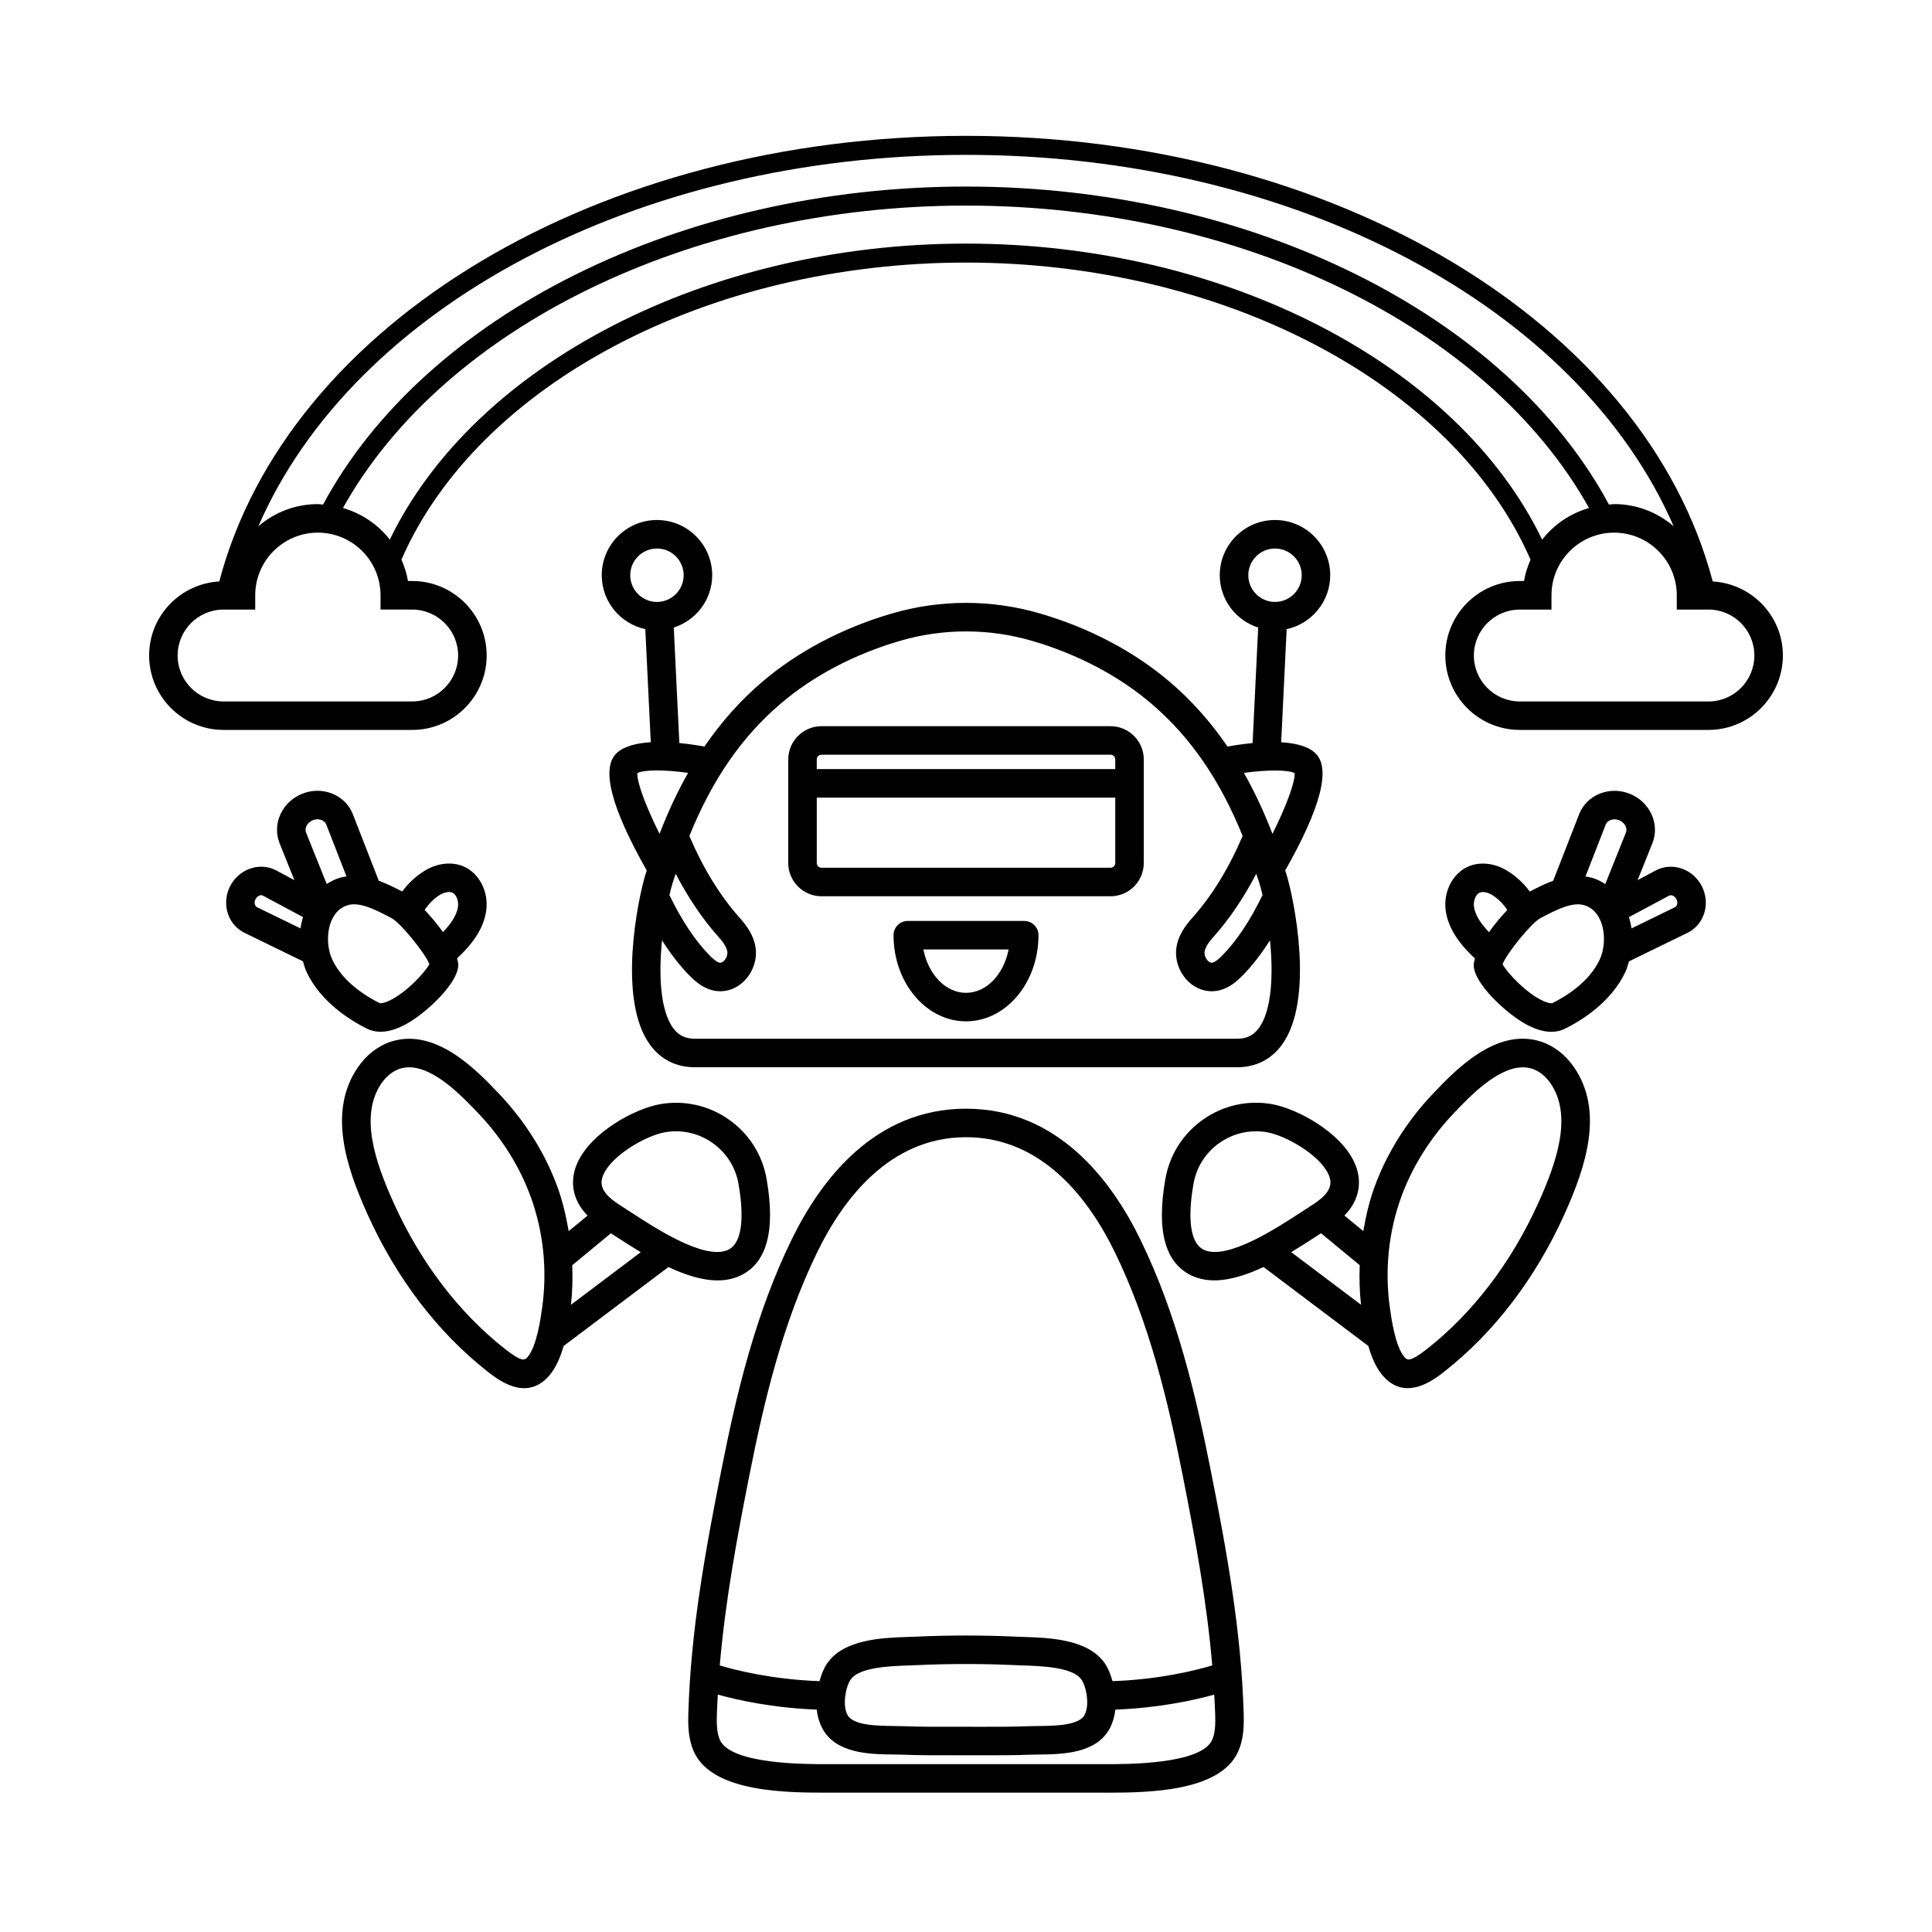
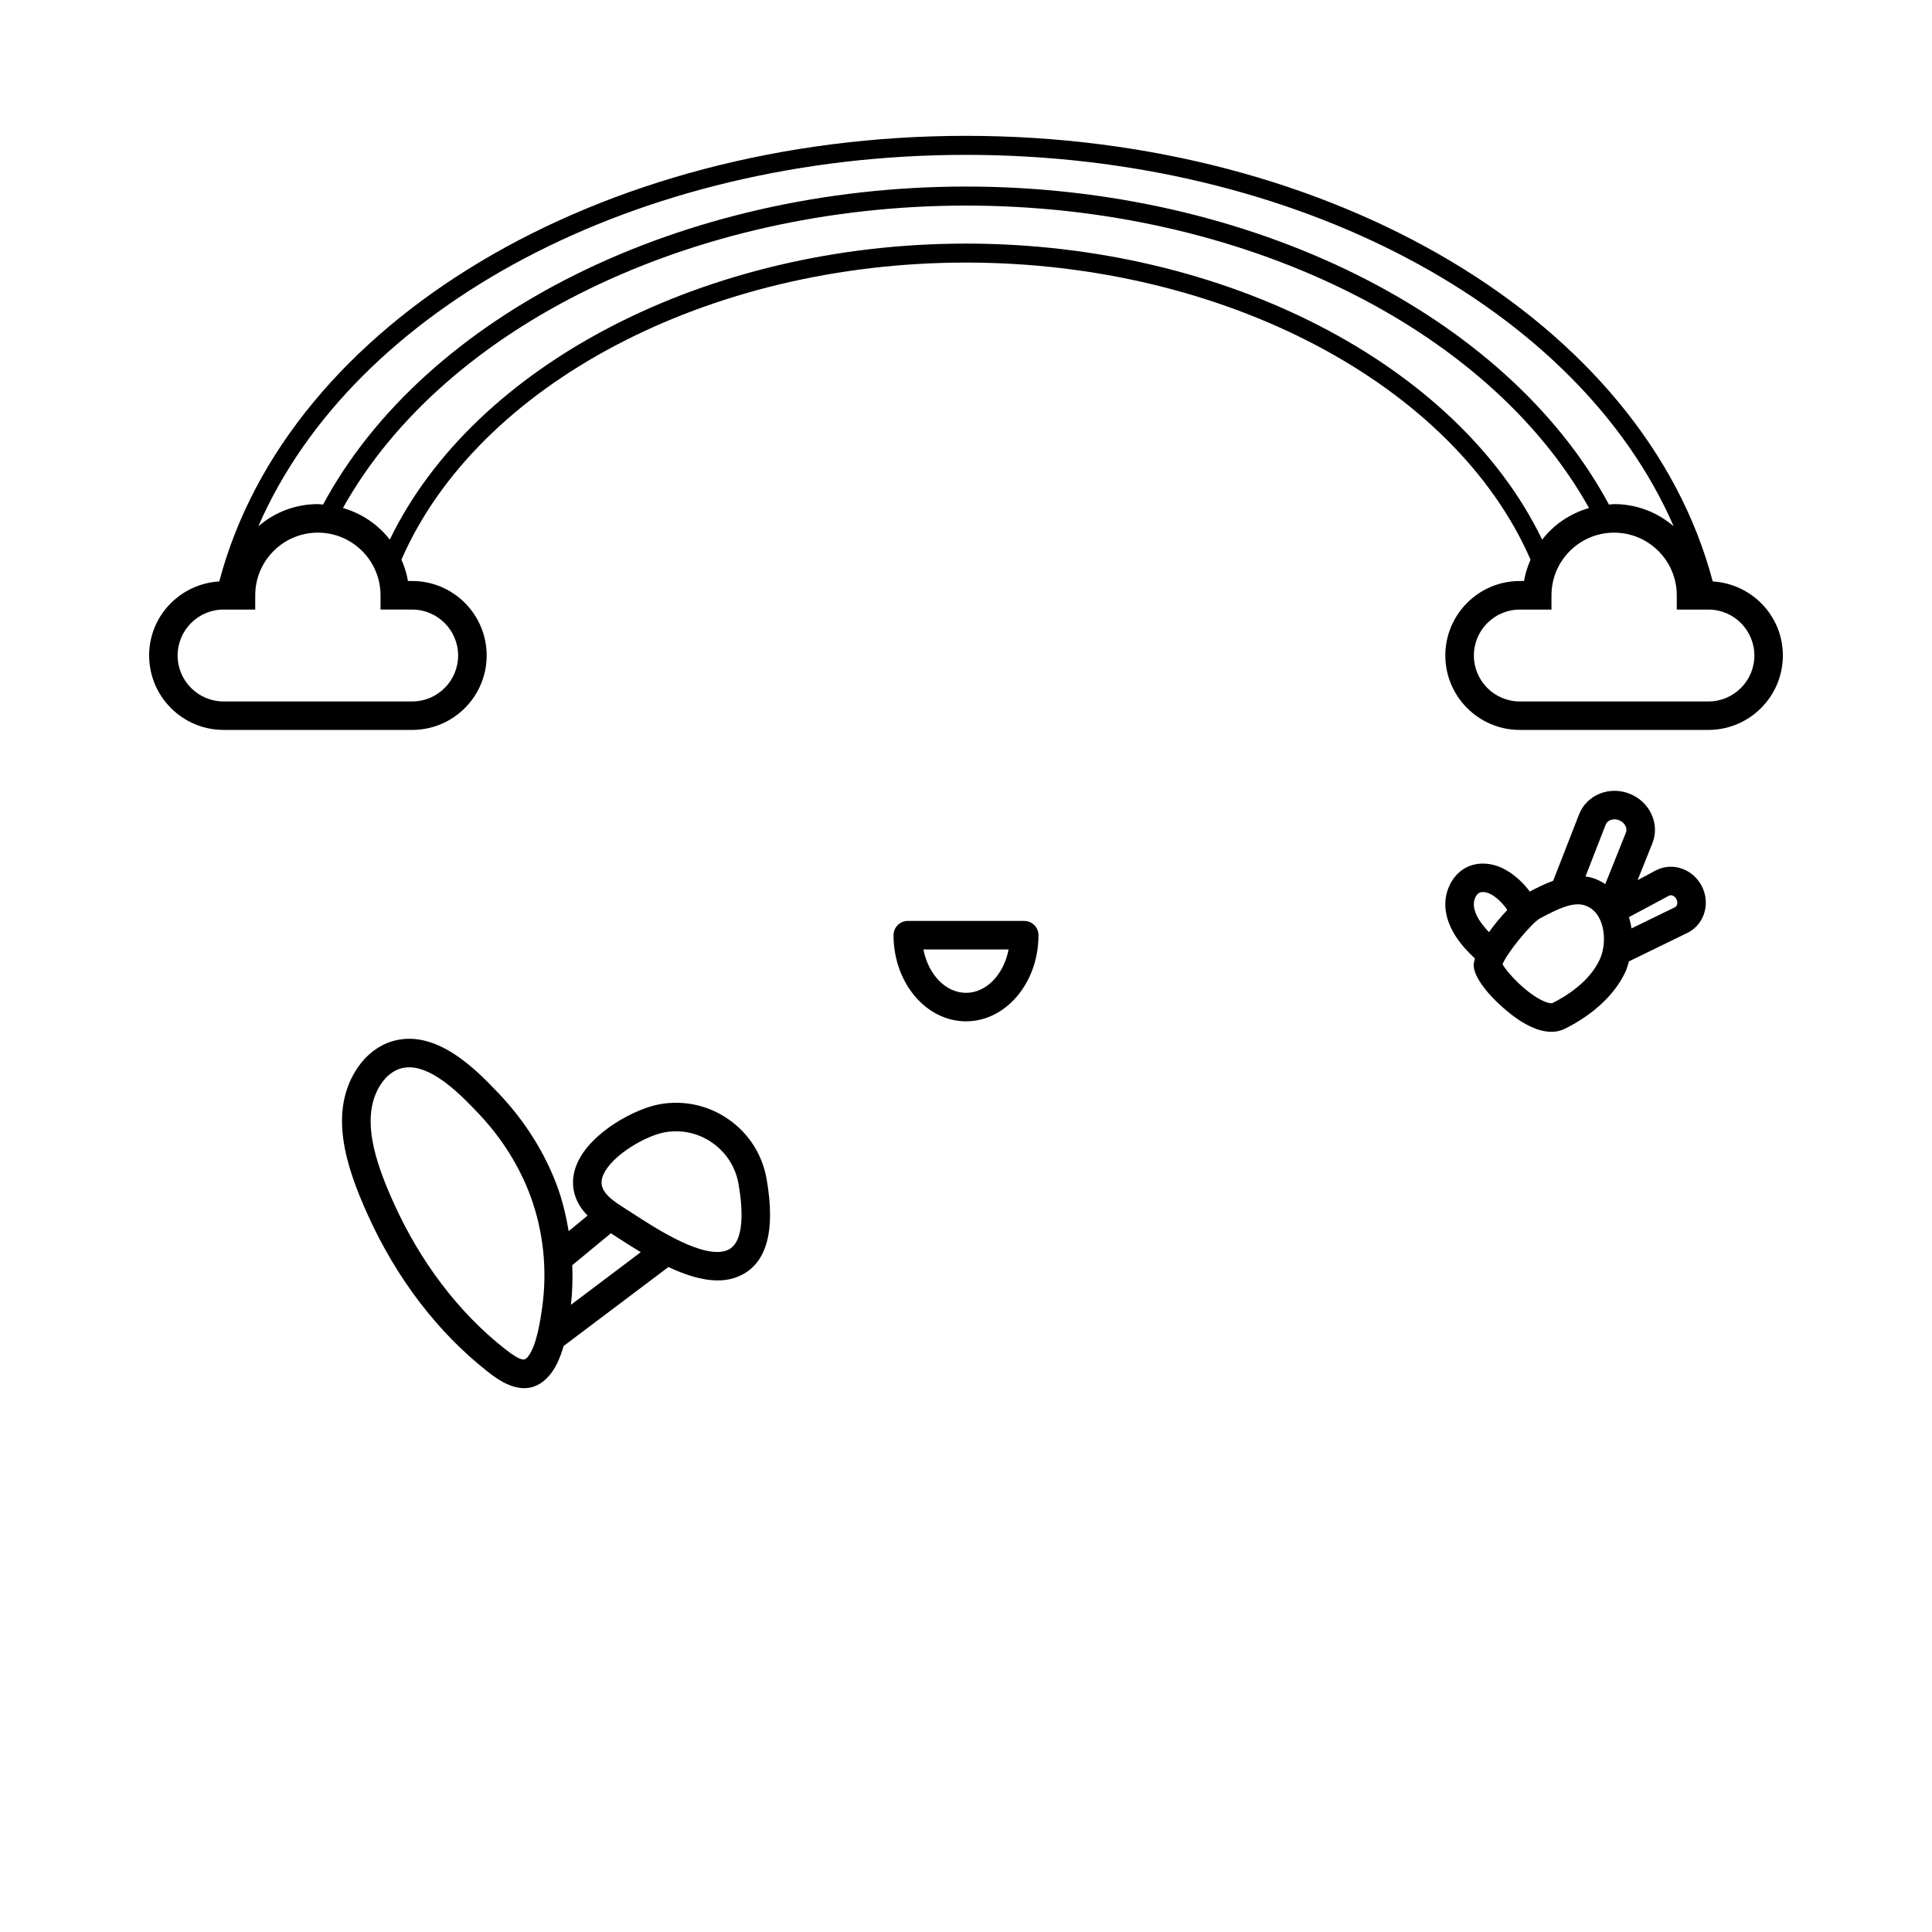
<svg xmlns="http://www.w3.org/2000/svg" fill="#000000" width="800px" height="800px" version="1.1" viewBox="144 144 512 512">
  <g>
-     <path d="m332.74 296.44c0-8.07-6.566-14.633-14.637-14.633-8.07 0-14.637 6.566-14.637 14.633 0 7.008 4.957 12.867 11.547 14.293l1.449 29.977c-3.656 0.215-7 0.988-9 2.832-4.266 3.938-1.539 14.457 7.934 31.148-0.109 0.348-0.23 0.668-0.34 1.02-1.984 6.516-7.582 33.305 1.289 45.277 2.832 3.824 6.902 5.848 11.773 5.848h143.75c4.871 0 8.941-2.023 11.773-5.848 8.871-11.973 3.273-38.762 1.289-45.277-0.105-0.352-0.23-0.672-0.34-1.02 9.477-16.691 12.199-27.211 7.934-31.148-1.996-1.844-5.344-2.617-9-2.832l1.449-29.977c6.586-1.426 11.547-7.285 11.547-14.293 0-8.07-6.566-14.633-14.637-14.633s-14.637 6.566-14.637 14.633c0 6.508 4.301 11.973 10.184 13.871l-1.48 30.605c-2.508 0.242-4.82 0.598-6.644 0.93-4.453-6.5-9.508-12.199-15.332-17.164-9.402-8.016-21.258-14.27-34.281-18.082-12.891-3.777-26.516-3.773-39.406 0-13.023 3.812-24.875 10.066-34.277 18.082-5.824 4.965-10.879 10.66-15.332 17.164-1.824-0.332-4.137-0.688-6.644-0.934l-1.48-30.605c5.883-1.895 10.184-7.359 10.184-13.867zm-21.719 0c0-3.902 3.18-7.078 7.078-7.078 3.902 0 7.078 3.176 7.078 7.078s-3.18 7.078-7.078 7.078c-3.898 0.004-7.078-3.172-7.078-7.078zm12.047 79.117c3.289 6.316 7.078 11.965 11.375 16.77 0.922 1.027 2.16 2.559 2.32 3.969 0.098 0.855-0.375 1.934-1.094 2.504-0.594 0.477-1 0.328-1.191 0.262-0.777-0.281-1.625-1.066-2.348-1.789-3.887-3.938-7.398-9.242-10.727-16.062 0.289-1.207 0.582-2.336 0.875-3.301 0.258-0.812 0.535-1.559 0.789-2.352zm154.64 2.352c0.293 0.965 0.59 2.094 0.875 3.301-3.328 6.816-6.836 12.121-10.723 16.055-0.723 0.727-1.574 1.512-2.356 1.793-0.188 0.07-0.602 0.211-1.188-0.258-0.719-0.57-1.191-1.648-1.094-2.5 0.164-1.422 1.402-2.945 2.32-3.973 4.301-4.809 8.086-10.453 11.375-16.77 0.262 0.793 0.539 1.539 0.789 2.352zm-2.894-81.469c0-3.902 3.18-7.078 7.078-7.078 3.902 0 7.078 3.176 7.078 7.078s-3.18 7.078-7.078 7.078c-3.898 0.004-7.078-3.172-7.078-7.078zm12.266 52.438c0.211 2.289-2.231 8.812-5.863 16.105-2.25-5.859-4.766-11.23-7.566-16.16 6.043-0.836 11.672-0.863 13.43 0.055zm-136.16-18.441c8.602-7.332 19.492-13.066 31.504-16.582 5.75-1.684 11.664-2.527 17.578-2.527s11.828 0.84 17.574 2.527c12.008 3.519 22.906 9.254 31.508 16.582 10.363 8.832 18.195 20.203 24.227 35.098-3.621 8.5-8.102 15.84-13.383 21.75-1.609 1.789-3.797 4.586-4.207 8.16-0.391 3.445 1.141 7.086 3.902 9.277 1.637 1.301 3.547 1.969 5.492 1.969 0.98 0 1.969-0.168 2.934-0.516 2.211-0.789 3.856-2.254 5.188-3.594 2.598-2.629 5.019-5.769 7.324-9.383 0.887 8.922 0.547 18.531-2.977 23.289-1.406 1.902-3.223 2.789-5.703 2.789h-143.76c-2.481 0-4.297-0.887-5.703-2.789-3.523-4.754-3.863-14.367-2.977-23.289 2.309 3.613 4.731 6.754 7.332 9.387 1.324 1.332 2.973 2.801 5.18 3.59 0.965 0.344 1.953 0.516 2.926 0.516 1.949 0 3.856-0.672 5.496-1.973 2.762-2.191 4.289-5.832 3.902-9.277-0.41-3.555-2.594-6.356-4.203-8.148-5.285-5.914-9.766-13.254-13.387-21.754 6.035-14.898 13.867-26.27 24.23-35.102zm-32.133 34.543c-3.637-7.293-6.082-13.82-5.863-16.105 1.762-0.938 7.332-0.91 13.434-0.059-2.805 4.93-5.32 10.301-7.57 16.164z" />
-     <path d="m464.8 533.37c-3.945-19.898-8.926-41.043-18.578-60.852-7.715-15.832-22-34.703-46.219-34.703-24.223 0-38.504 18.871-46.219 34.703-9.652 19.809-14.633 40.953-18.578 60.852-4.266 21.52-8.145 42.656-8.789 64.668-0.094 3.188-0.062 6.875 1.543 10.332 5.019 10.734 24.879 10.711 35.559 10.703h72.965c0.359 0 0.727 0.004 1.105 0.004 10.883 0 29.598-0.328 34.445-10.707 1.613-3.453 1.645-7.144 1.551-10.328-0.645-22.016-4.519-43.156-8.785-64.672zm-122.18 1.469c3.848-19.402 8.688-39.977 17.957-59.012 6.773-13.891 19.113-30.457 39.43-30.457s32.652 16.562 39.43 30.457c9.27 19.031 14.109 39.609 17.957 59.012 3.352 16.914 6.43 33.582 7.863 50.523-4.465 1.328-14.102 3.731-26.438 4.16-0.492-1.785-1.121-3.41-2.051-4.75-4.441-6.398-14.668-6.742-21.438-6.965l-1.938-0.07c-8.879-0.41-17.895-0.41-26.785 0l-1.938 0.07c-6.769 0.227-16.992 0.566-21.438 6.965-0.93 1.34-1.555 2.965-2.047 4.75-12.336-0.43-21.973-2.832-26.438-4.16 1.441-16.938 4.519-33.605 7.871-50.523zm88.812 63.617c-1.473 2.836-7.949 2.906-12.234 2.957-0.93 0.012-1.801 0.02-2.582 0.051-4.508 0.172-9 0.16-13.523 0.152l-3.086-0.008-3.086 0.004c-4.531 0.008-9.02 0.02-13.523-0.152-0.781-0.031-1.652-0.039-2.582-0.051-4.285-0.051-10.766-0.121-12.234-2.957-0.891-1.711-0.758-3.965-0.488-5.559 0.27-1.637 0.715-2.887 1.359-3.812 2.277-3.281 10.543-3.559 15.477-3.723l2.031-0.078c8.66-0.395 17.438-0.395 26.098 0l2.031 0.078c4.934 0.164 13.199 0.441 15.477 3.723 0.645 0.926 1.086 2.172 1.363 3.812 0.262 1.598 0.395 3.848-0.496 5.562zm33.758 6.715c-2.973 6.375-22.422 6.387-28.695 6.344h-72.98c-6.223 0.031-25.723 0.031-28.699-6.34-0.906-1.953-0.91-4.484-0.836-6.914 0.051-1.734 0.152-3.453 0.246-5.18 5.289 1.473 14.555 3.535 26.215 3.981 0.195 1.77 0.668 3.398 1.426 4.867 3.562 6.863 12.773 6.965 18.863 7.031 0.855 0.012 1.656 0.02 2.383 0.047 4.609 0.176 9.211 0.168 13.824 0.156l6.141 0.008c1.02 0.004 2.035 0.004 3.055 0.004 3.59 0 7.18-0.023 10.77-0.16 0.723-0.027 1.523-0.035 2.383-0.047 6.09-0.066 15.301-0.168 18.863-7.031 0.758-1.469 1.23-3.098 1.426-4.867 11.66-0.449 20.926-2.512 26.215-3.981 0.09 1.727 0.195 3.449 0.246 5.184 0.07 2.418 0.066 4.949-0.844 6.898z" />
-     <path d="m361.71 381.52h76.586c4.859 0 8.816-3.957 8.816-8.816v-27.441c0-4.859-3.957-8.816-8.816-8.816h-76.586c-4.859 0-8.816 3.957-8.816 8.816v27.441c0 4.863 3.953 8.816 8.816 8.816zm76.582-7.555h-76.582c-0.695 0-1.258-0.566-1.258-1.258v-17.32h79.105v17.32c-0.004 0.691-0.57 1.258-1.266 1.258zm-76.582-29.961h76.586c0.695 0 1.258 0.566 1.258 1.258v2.562h-79.105v-2.562c0-0.691 0.566-1.258 1.262-1.258z" />
    <path d="m321.14 479.78c4.336 2.031 8.852 3.539 13.023 3.539 1.977 0 3.879-0.332 5.637-1.094 7.348-3.168 9.816-11.855 7.348-25.832-1.133-6.414-4.699-12.004-10.043-15.738-5.34-3.738-11.824-5.16-18.238-4.031v0.004c-6.578 1.168-18.129 7.348-21.816 15.477-1.77 3.91-1.574 7.856 0.574 11.406 0.602 0.992 1.324 1.836 2.09 2.629l-5.008 4.133c-0.684-3.973-1.59-7.902-2.961-11.672-3.246-8.922-8.566-17.438-15.488-24.734-5.84-6.148-16.715-17.57-28.539-13.852-3.438 1.086-6.574 3.492-8.832 6.769-8.039 11.664-3.223 26.32 2.555 39.121 7.598 16.832 18.559 31.191 31.699 41.516 1.84 1.449 5.672 4.461 9.789 4.461 2.184 0 4.449-0.852 6.535-3.234 1.801-2.055 3.012-4.836 3.898-7.945zm-17.207-24.555c2.367-5.219 11.352-10.285 16.25-11.156 4.441-0.789 8.91 0.207 12.59 2.781 3.684 2.574 6.148 6.434 6.934 10.859 1 5.664 1.953 15.484-2.898 17.574-6.156 2.648-19-5.727-25.188-9.75l-2.289-1.48c-2.258-1.434-4.211-2.758-5.246-4.461-0.84-1.395-0.891-2.742-0.152-4.367zm1.965 15.605 1.609 1.039c1.855 1.207 4 2.59 6.301 3.973l-18.5 13.941c0.395-3.496 0.48-6.996 0.348-10.492zm-22.109 32.836-0.004 0.004c-0.629 0.734-1.293 1.496-5.969-2.188-12.191-9.578-22.387-22.957-29.484-38.688-4.906-10.875-9.125-23.152-3.223-31.727 1.312-1.898 3.047-3.266 4.891-3.852 0.797-0.25 1.609-0.367 2.43-0.367 6.75 0 14.168 7.812 18.461 12.328 6.106 6.434 10.863 14.043 13.758 22.004 3.356 9.203 4.41 19.297 3.051 29.199-0.398 2.863-1.441 10.469-3.91 13.285z" />
-     <path d="m244.86 417.43c2.32 0 4.941-0.883 7.816-2.641 4.551-2.785 12.707-10.191 12.766-15.047 0.008-0.512-0.156-1.129-0.328-1.746 3.539-3.301 7.102-7.562 7.762-12.859 0.613-4.93-1.934-9.785-6.055-11.539-2.977-1.266-6.699-0.914-9.938 0.957-2.438 1.414-4.609 3.391-6.301 5.707-1.832-0.957-3.938-2.027-6.199-2.852l-6.902-17.703c-1.008-2.516-2.996-4.453-5.594-5.449-2.488-0.953-5.258-0.926-7.805 0.098-2.539 1.02-4.566 2.906-5.707 5.324-1.188 2.512-1.285 5.281-0.277 7.805l3.918 9.762-4.867-2.606c-2.16-1.109-4.629-1.258-6.961-0.418-2.231 0.809-4.074 2.441-5.188 4.594-1.105 2.156-1.371 4.602-0.734 6.887 0.664 2.387 2.219 4.316 4.453 5.469l15.574 7.59c0.277 0.957 0.531 1.93 0.949 2.816 3.777 8.031 11.641 12.859 15.996 15.027 1.113 0.547 2.324 0.824 3.621 0.824zm15.812-36.336c1.152-0.668 2.394-0.879 3.191-0.543 1.012 0.434 1.707 2.106 1.516 3.656-0.301 2.422-2.012 4.746-3.984 6.809-1.492-2.09-3.184-4.117-4.859-5.879 1.109-1.621 2.5-3.094 4.137-4.043zm-35.461-18.188c0.324-0.688 0.926-1.234 1.688-1.539 0.773-0.316 1.574-0.328 2.289-0.055 0.348 0.137 0.984 0.469 1.266 1.172l5.375 13.785c-0.586 0.086-1.172 0.176-1.758 0.348-1.262 0.371-2.406 0.965-3.492 1.652l-5.457-13.602c-0.301-0.734-0.074-1.418 0.09-1.762zm-13.664 20.77c-0.07-0.254-0.145-0.781 0.176-1.395 0.316-0.613 0.781-0.859 1.031-0.953 0.23-0.082 0.574-0.152 0.879 0l10.664 5.707c-0.289 0.98-0.52 1.965-0.656 3l-11.535-5.621c-0.336-0.176-0.488-0.5-0.559-0.738zm20.535 14.68c-1.477-3.137-1.543-7.477-0.164-10.547 0.922-2.047 2.363-3.371 4.281-3.941 3.199-0.938 7.551 1.348 11.059 3.184l0.535 0.281c2.332 1.219 8.969 9.387 9.996 12.191-1.074 2.062-6.223 7.691-10.789 9.742-1.746 0.781-2.402 0.574-2.402 0.566-3.473-1.727-9.711-5.516-12.516-11.477z" />
-     <path d="m552.28 420.01c-11.832-3.769-22.711 7.699-28.652 13.965-6.812 7.18-12.133 15.695-15.379 24.613-1.371 3.769-2.281 7.699-2.961 11.672l-5.012-4.129c0.766-0.793 1.488-1.637 2.09-2.629 2.144-3.551 2.348-7.492 0.57-11.406-3.684-8.125-15.23-14.309-21.809-15.473v-0.004c-6.414-1.137-12.898 0.293-18.238 4.031-5.344 3.734-8.91 9.324-10.043 15.738-2.481 13.969-0.012 22.66 7.344 25.832 1.762 0.758 3.66 1.09 5.637 1.09 4.172 0 8.688-1.504 13.023-3.539l27.777 20.93c0.887 3.109 2.098 5.891 3.898 7.945 2.086 2.383 4.348 3.234 6.535 3.234 4.117 0 7.945-3.012 9.789-4.461 13.133-10.32 24.094-24.68 31.699-41.52 5.777-12.801 10.594-27.457 2.555-39.121-2.254-3.281-5.387-5.684-8.824-6.769zm-89.094 55.273c-4.859-2.098-3.902-11.91-2.898-17.574 0.781-4.43 3.246-8.289 6.934-10.863 2.859-2 6.195-3.043 9.617-3.043 0.984 0 1.977 0.086 2.973 0.262 4.898 0.871 13.879 5.938 16.246 11.152 0.738 1.629 0.695 2.977-0.152 4.371-1.031 1.703-2.988 3.031-5.246 4.461l-2.289 1.48c-6.184 4.023-19.039 12.387-25.184 9.754zm29.301-3.418 1.609-1.039 10.242 8.457c-0.133 3.492-0.051 6.996 0.348 10.492l-18.5-13.941c2.301-1.379 4.445-2.762 6.301-3.969zm59.18-9.074c-7.106 15.734-17.305 29.113-29.484 38.688-4.668 3.672-5.332 2.918-5.969 2.188l-0.004-0.004c-2.469-2.816-3.512-10.422-3.906-13.285-1.359-9.898-0.305-19.996 3.051-29.199 2.894-7.957 7.652-15.566 13.863-22.113 4.191-4.414 11.602-12.215 18.352-12.215 0.82 0 1.637 0.117 2.434 0.367 1.84 0.582 3.57 1.949 4.887 3.848 5.902 8.574 1.684 20.852-3.223 31.727z" />
    <path d="m589.8 374.23c-2.32-0.844-4.809-0.695-7.008 0.445l-4.816 2.578 3.918-9.762c1.008-2.519 0.91-5.289-0.277-7.801-1.141-2.418-3.168-4.309-5.707-5.324-2.539-1.02-5.312-1.055-7.805-0.098-2.598 0.996-4.586 2.934-5.609 5.484l-6.887 17.656c-2.266 0.828-4.371 1.902-6.207 2.863-1.691-2.32-3.863-4.297-6.305-5.707-3.223-1.867-6.941-2.223-9.938-0.953-4.117 1.754-6.668 6.609-6.051 11.539 0.66 5.293 4.223 9.559 7.762 12.859-0.168 0.617-0.332 1.23-0.328 1.738 0.051 4.848 8.203 12.254 12.746 15.039 2.887 1.77 5.512 2.656 7.836 2.656 1.301 0 2.508-0.277 3.621-0.828 4.356-2.164 12.215-6.996 15.996-15.027 0.418-0.887 0.672-1.855 0.949-2.816l15.652-7.629c2.156-1.113 3.711-3.039 4.375-5.43 0.641-2.285 0.379-4.731-0.734-6.887-1.105-2.16-2.953-3.793-5.184-4.598zm-20.273-11.703c0.297-0.734 0.93-1.07 1.277-1.207 0.707-0.27 1.523-0.254 2.289 0.055 0.762 0.305 1.363 0.852 1.688 1.539 0.164 0.344 0.391 1.027 0.094 1.762l-5.457 13.605c-1.082-0.688-2.231-1.281-3.492-1.652-0.586-0.172-1.172-0.262-1.758-0.352zm-34.918 21.688c-0.191-1.551 0.5-3.223 1.512-3.652 0.797-0.344 2.051-0.125 3.191 0.543 1.641 0.949 3.035 2.422 4.141 4.043-1.676 1.758-3.367 3.785-4.859 5.875-1.973-2.066-3.68-4.387-3.984-6.809zm33.301 14.148c-2.805 5.961-9.047 9.75-12.52 11.477-0.02 0.008-0.656 0.215-2.406-0.57-4.566-2.051-9.719-7.68-10.785-9.738 1.027-2.805 7.664-10.977 9.996-12.195l0.535-0.281c3.508-1.836 7.856-4.121 11.059-3.184 1.918 0.566 3.359 1.895 4.281 3.941 1.383 3.074 1.316 7.414-0.16 10.551zm20.535-14.68c-0.07 0.242-0.223 0.562-0.48 0.699l-11.613 5.66c-0.137-1.035-0.367-2.019-0.656-3l10.617-5.68c0.328-0.176 0.688-0.109 0.922-0.027 0.254 0.09 0.723 0.336 1.039 0.953 0.316 0.613 0.242 1.137 0.172 1.395z" />
    <path d="m597.89 298.09c-18.082-68.609-100.59-118.09-197.89-118.09s-179.8 49.48-197.89 118.09c-10.344 0.605-18.59 9.125-18.59 19.613 0 10.879 8.852 19.734 19.734 19.734h49.984c10.883 0 19.734-8.855 19.734-19.734-0.004-10.879-8.855-19.73-19.738-19.73h-1.125c-0.316-1.992-0.953-3.863-1.723-5.668 20.27-46.453 81.242-78.719 149.61-78.719 68.375 0 129.35 32.27 149.61 78.727-0.77 1.801-1.406 3.668-1.723 5.66h-1.125c-10.883 0-19.734 8.852-19.734 19.73 0 10.879 8.852 19.734 19.734 19.734h49.984c10.883 0 19.734-8.855 19.734-19.734-0.004-10.488-8.254-19.008-18.598-19.613zm-197.89-113.05c87.277 0 162.31 40.395 187.54 98.434-4.238-3.664-9.754-5.883-15.781-5.883-0.465 0-0.906 0.098-1.367 0.125-27.141-50.484-95.148-84.277-170.39-84.277-75.242 0-143.25 33.793-170.39 84.281-0.461-0.027-0.898-0.125-1.367-0.125-6.027 0-11.543 2.219-15.781 5.883 25.227-58.043 100.26-98.438 187.54-98.438zm-146.77 120.5c6.715 0 12.176 5.461 12.176 12.176 0 6.715-5.461 12.176-12.176 12.176h-49.984c-6.715 0-12.176-5.465-12.176-12.176 0-6.715 5.461-12.176 12.18-12.176h8.387v-3.781c0-9.156 7.449-16.605 16.605-16.605 9.152 0 16.602 7.449 16.602 16.605v3.777zm146.77-96.984c-68.703 0-130.25 31.992-152.7 78.453-3.102-4-7.43-6.945-12.414-8.383 26.816-48.066 92.426-80.145 165.11-80.145s138.29 32.078 165.11 80.148c-4.988 1.438-9.316 4.383-12.418 8.387-22.434-46.469-83.98-78.461-152.69-78.461zm196.75 121.34h-49.984c-6.715 0-12.176-5.465-12.176-12.176 0-6.715 5.461-12.176 12.176-12.176h8.387l0.004-3.781c0-9.156 7.449-16.605 16.602-16.605 9.156 0 16.605 7.449 16.605 16.605v3.777h8.387c6.715 0 12.176 5.461 12.176 12.176 0 6.715-5.461 12.18-12.176 12.18z" />
    <path d="m415.43 388.06h-30.859c-2.086 0-3.777 1.691-3.777 3.777 0 12.586 8.613 22.828 19.207 22.828s19.207-10.242 19.207-22.828c0.004-2.082-1.688-3.777-3.777-3.777zm-15.426 19.051c-5.434 0-10.004-4.894-11.293-11.492h22.582c-1.289 6.602-5.859 11.492-11.289 11.492z" />
  </g>
</svg>